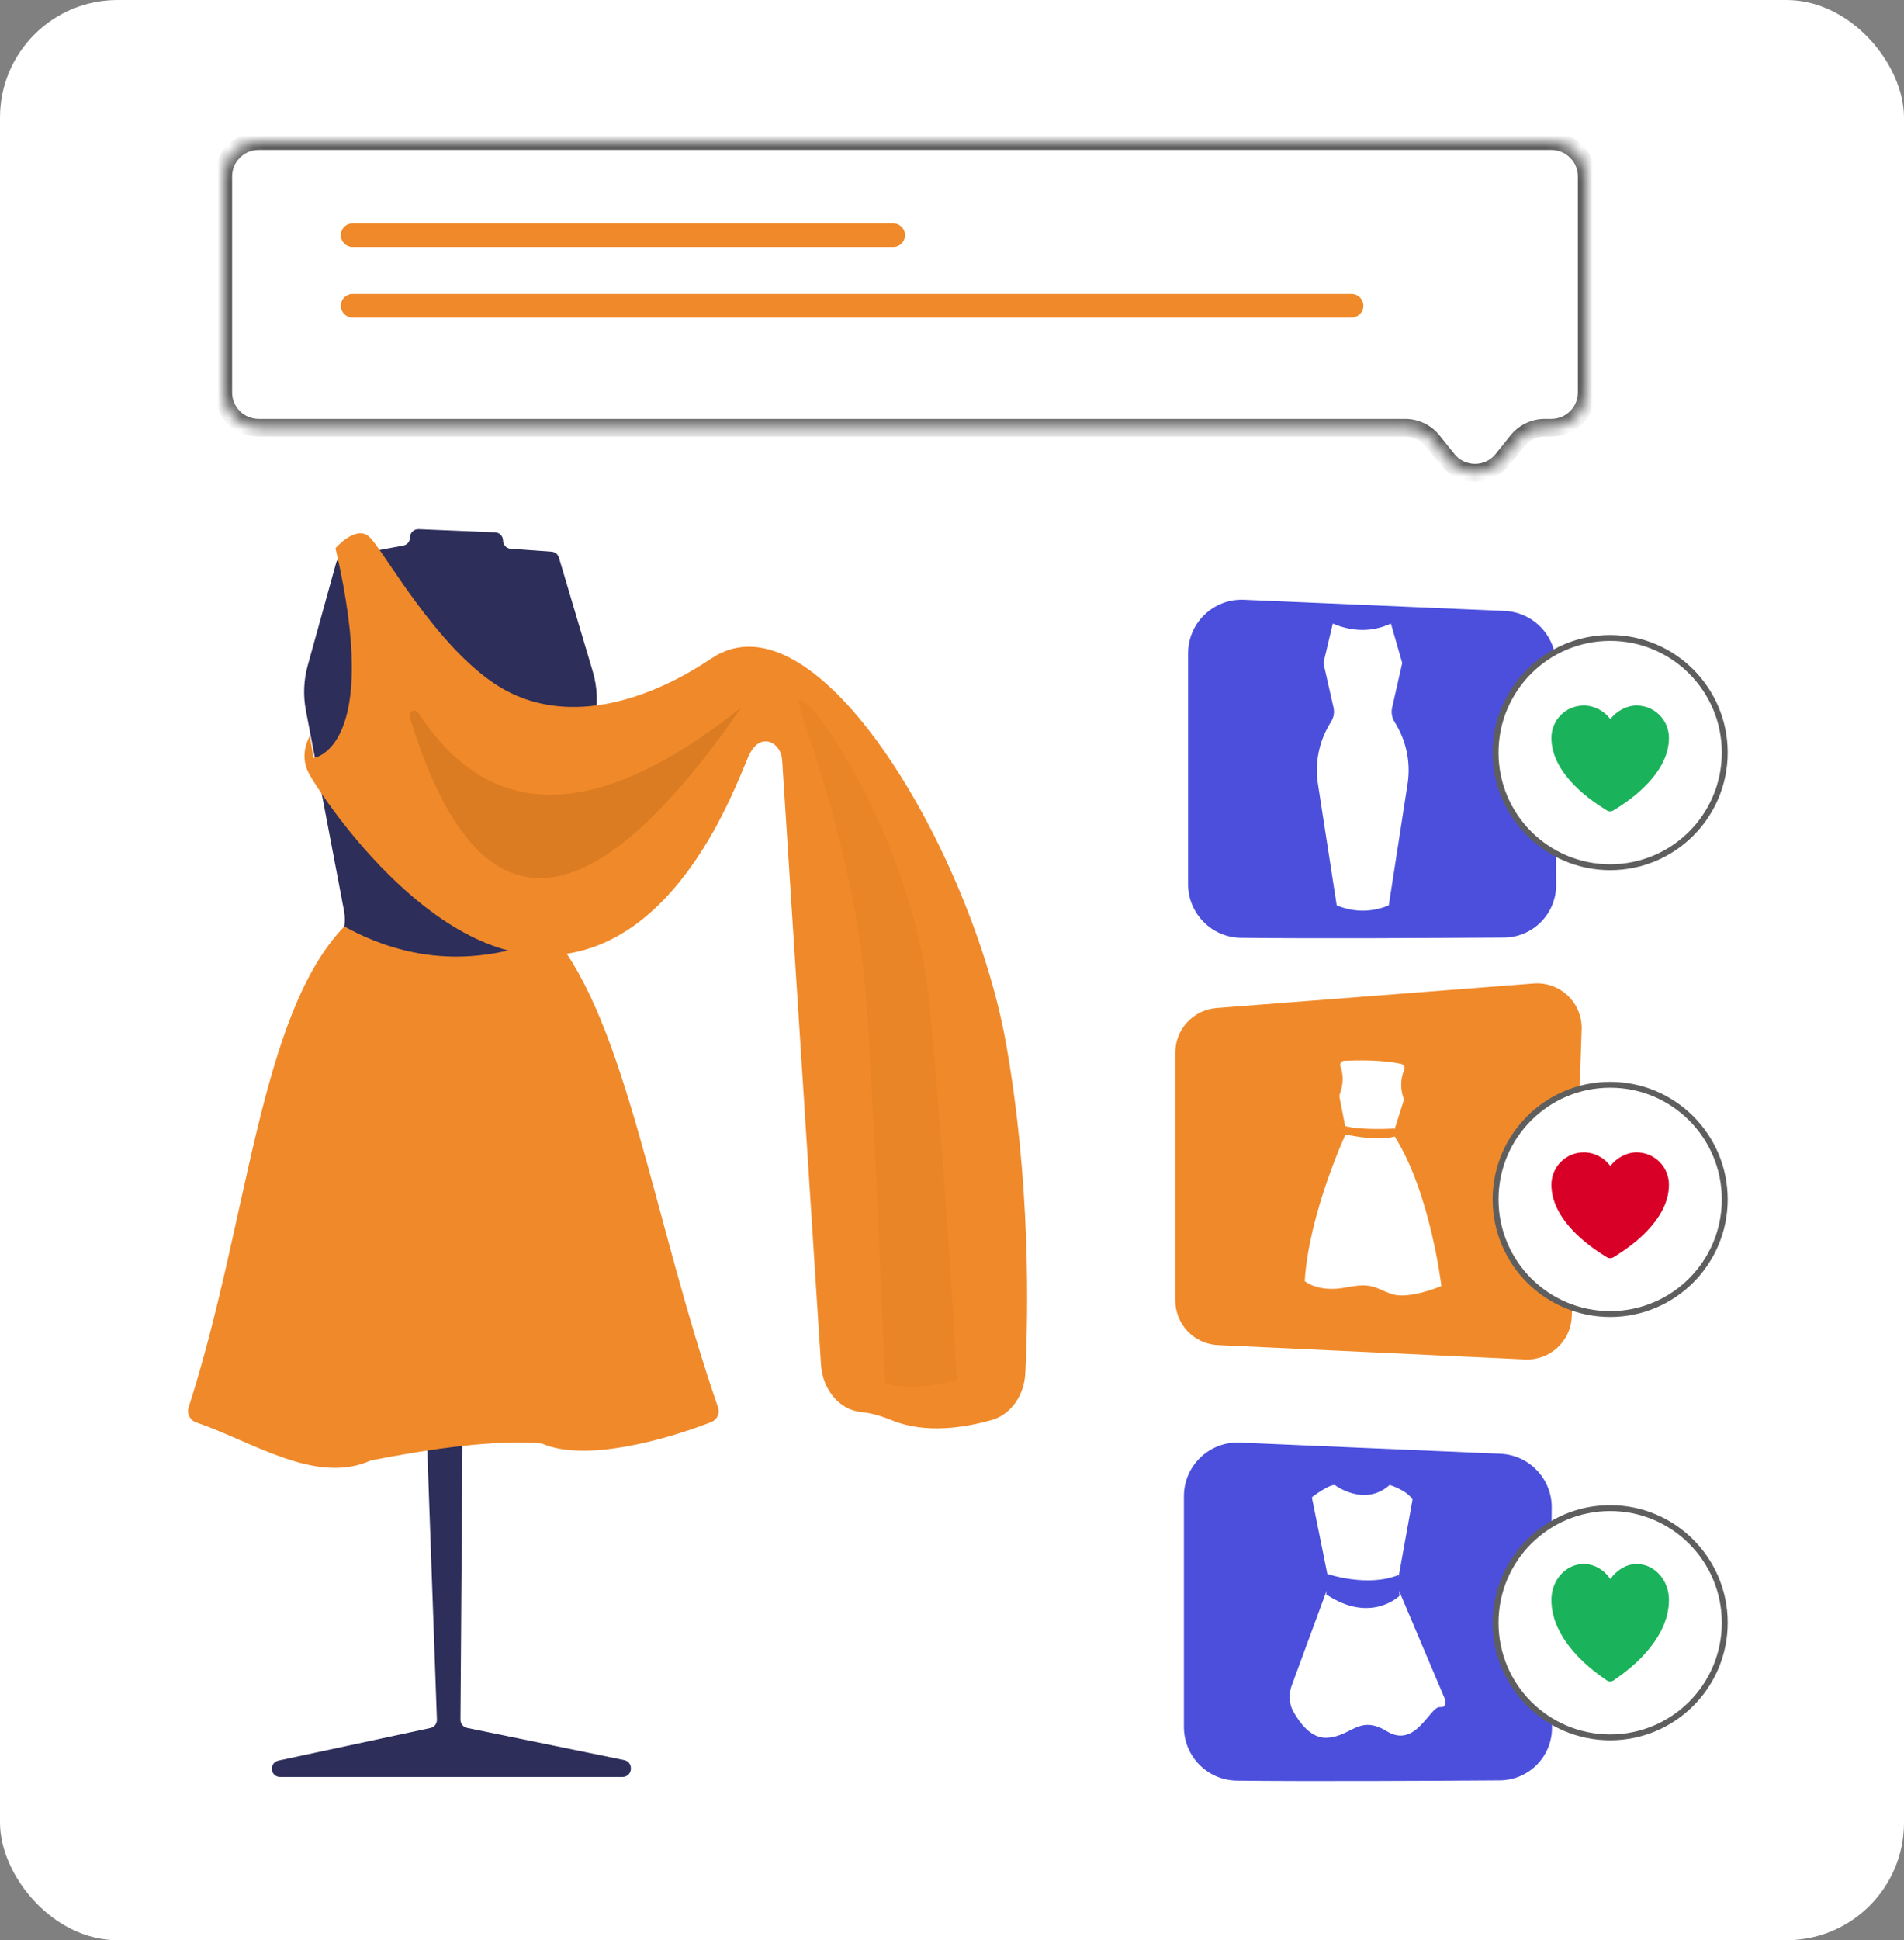
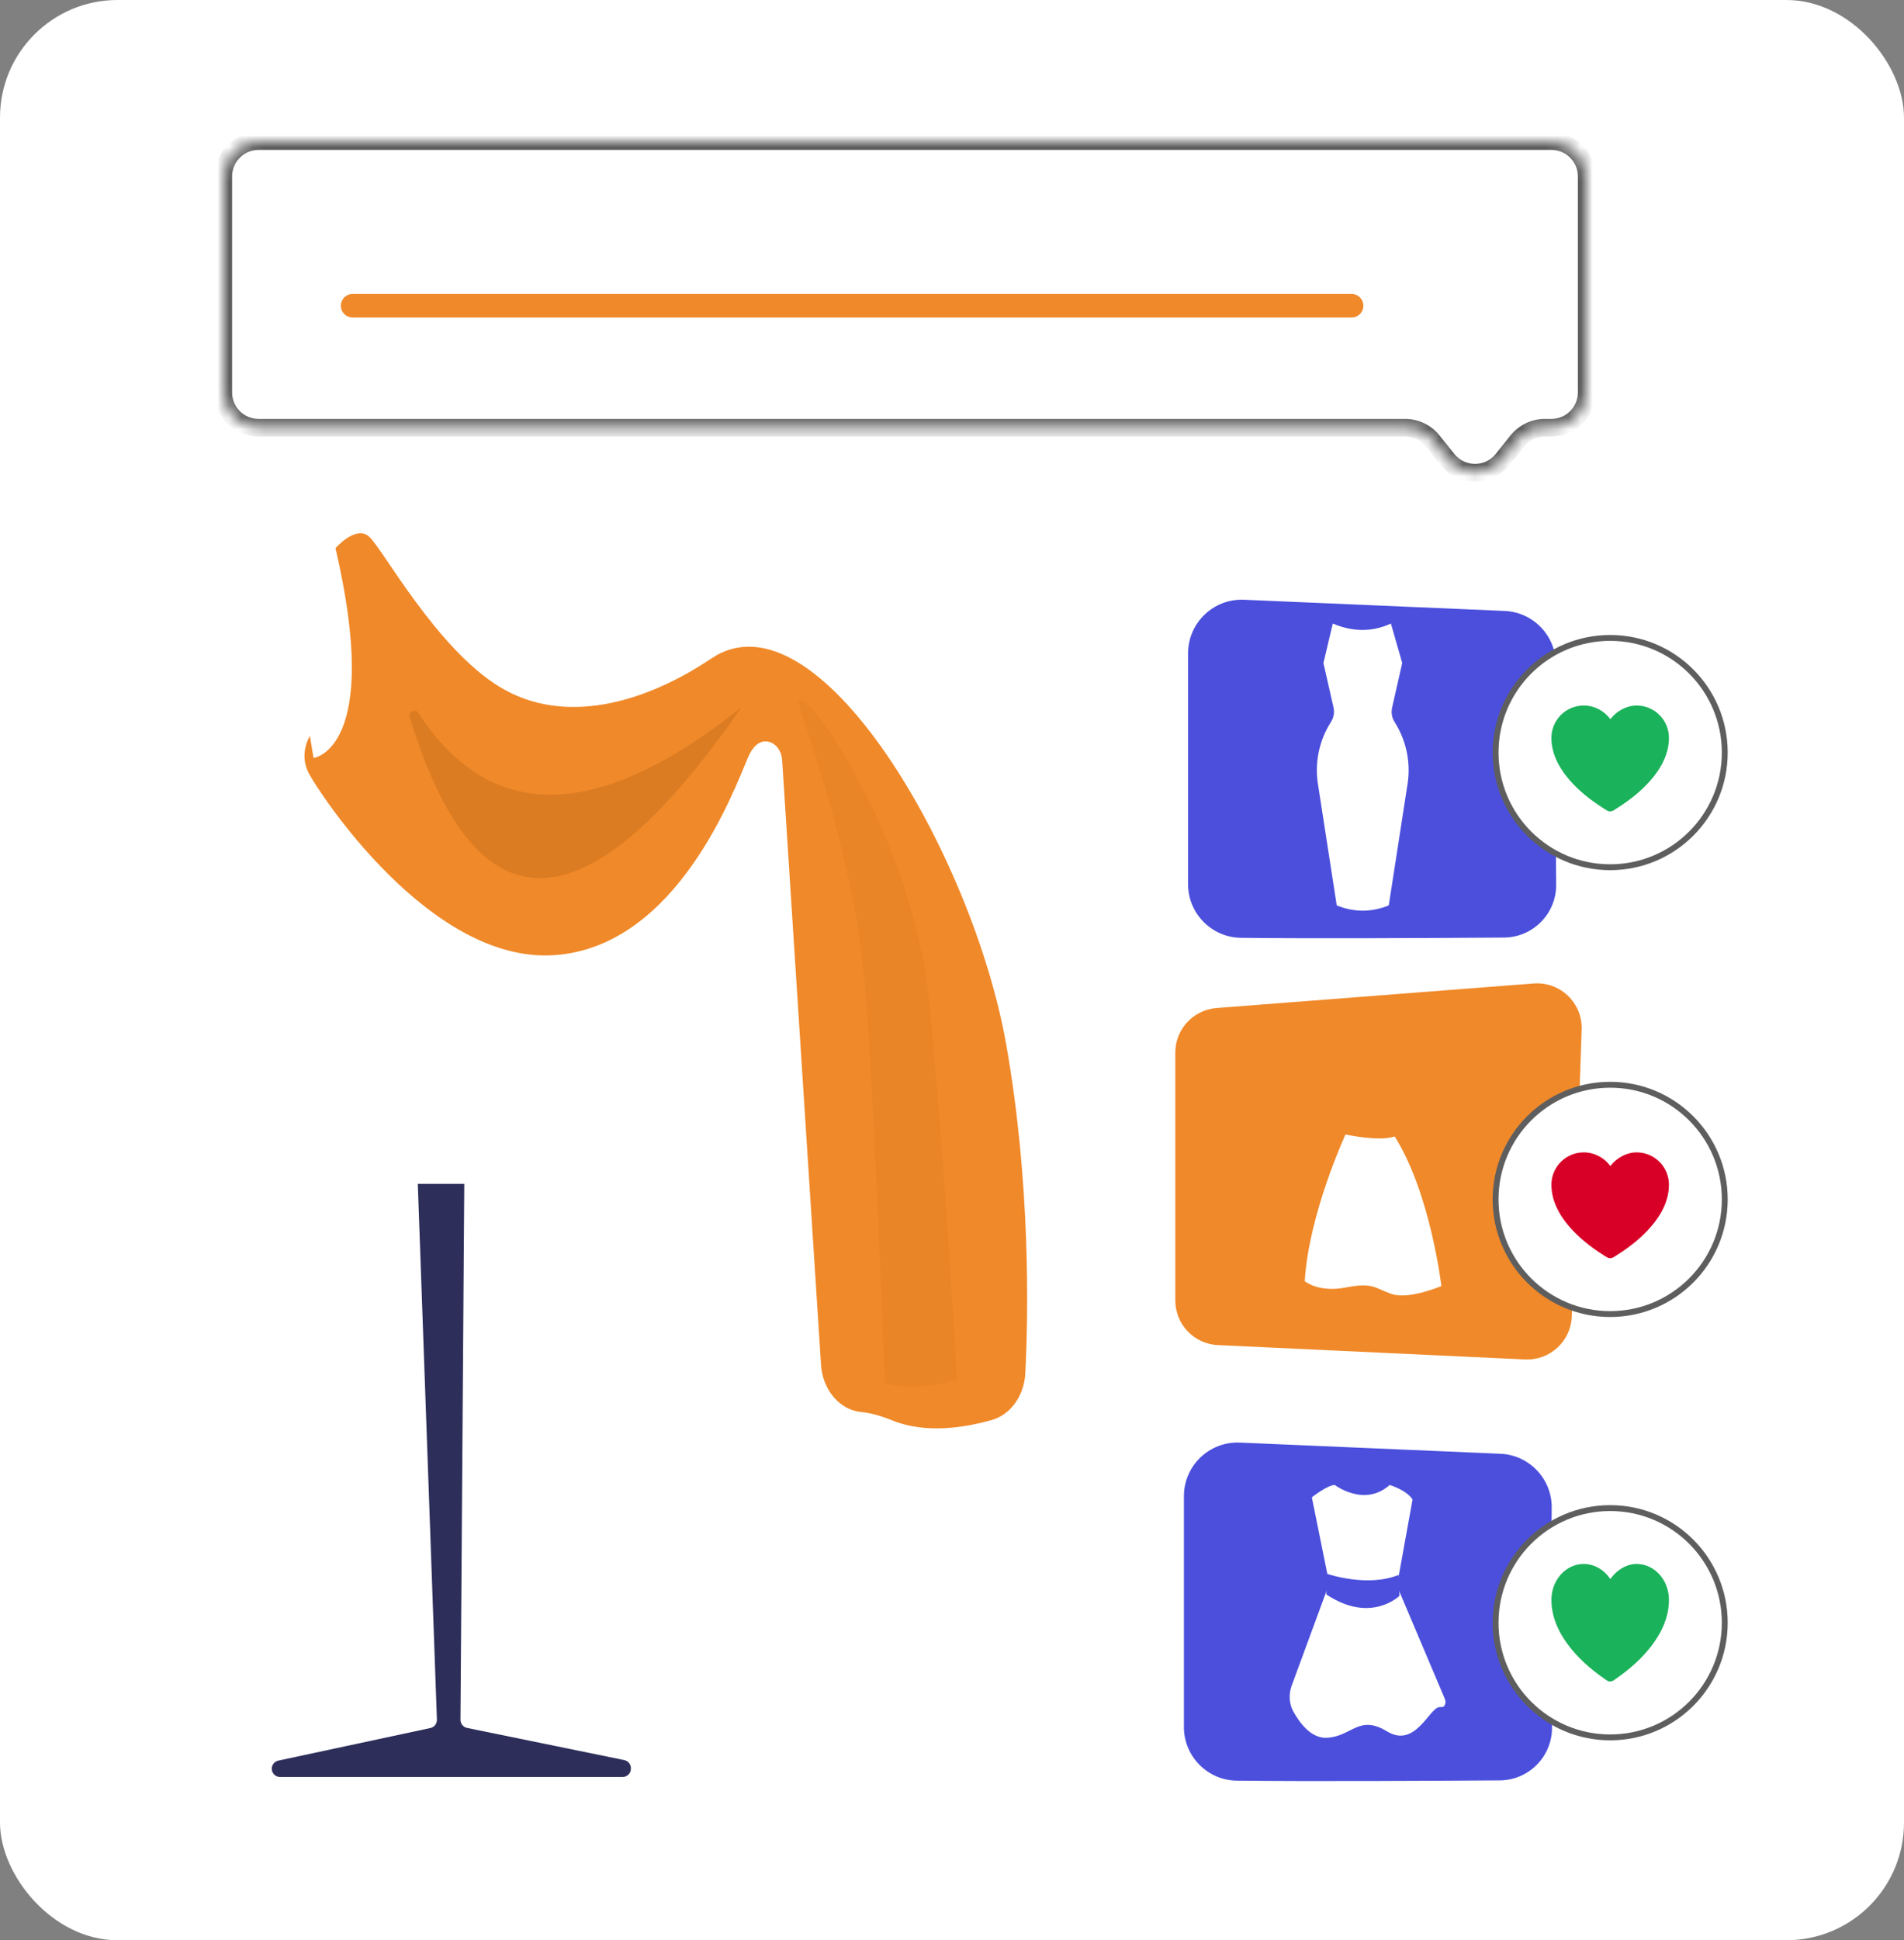
<svg xmlns="http://www.w3.org/2000/svg" width="162" height="165" viewBox="0 0 162 165" fill="none">
  <rect x="0" y="0" width="162" height="165" fill="#808080" stroke="none" />
  <rect width="162" height="165" rx="10" fill="white" />
  <path d="M35.548 100.678L37.175 146.242C37.187 146.582 36.953 146.882 36.62 146.954L23.68 149.726C23.471 149.771 23.295 149.908 23.199 150.099C22.965 150.566 23.305 151.116 23.827 151.116H52.977C53.364 151.116 53.679 150.801 53.679 150.413V150.37C53.679 150.037 53.444 149.749 53.117 149.682L39.739 146.946C39.411 146.879 39.175 146.588 39.178 146.253L39.503 100.678H35.547H35.548Z" fill="#2D2E5A" />
-   <path d="M34.889 45.697V45.708C34.889 46.044 34.649 46.333 34.318 46.394L29.152 47.347C28.89 47.395 28.678 47.589 28.607 47.846L26.181 56.599C25.837 57.84 25.783 59.145 26.024 60.41L29.265 77.423C29.475 78.528 29.232 79.668 28.587 80.59C26.776 83.178 23.302 89.329 24.394 97.225C24.524 98.168 25.172 98.961 26.072 99.271C29.39 100.413 38.228 102.659 49.455 99.224C50.472 98.913 51.177 97.987 51.228 96.925C51.362 94.122 51.057 88.201 47.385 80.521C46.985 79.686 46.866 78.743 47.059 77.837L50.596 61.237C50.889 59.865 50.833 58.441 50.433 57.096L47.553 47.411C47.471 47.133 47.224 46.935 46.935 46.914L43.449 46.665C43.084 46.638 42.801 46.335 42.801 45.969C42.801 45.595 42.506 45.288 42.132 45.272L35.615 45.001C35.219 44.984 34.889 45.301 34.889 45.697L34.889 45.697Z" fill="#2D2E5A" />
  <path opacity="0.71" d="M72.484 70.024C74.196 74.639 74.482 78.595 75.337 88.155C75.994 95.487 76.818 113.289 77.166 121.189C79.513 121.747 82.026 121.38 83.93 120.882C83.503 114.094 82.565 100.331 81.329 89.144C79.617 73.65 70.772 65.409 72.484 70.024H72.484Z" fill="url(#paint0_linear_5_1046)" />
-   <path d="M29.294 78.786C34.87 81.863 40.814 82.234 47.081 79.561C53.363 87.204 55.576 103.709 61.094 119.687C61.268 120.19 61.017 120.74 60.52 120.933C56.568 122.47 49.805 124.366 46.098 122.759C42.294 122.399 36.658 123.199 31.564 124.195C26.896 126.294 21.628 122.668 16.69 120.961C16.165 120.779 15.879 120.213 16.049 119.684C21.112 104.004 22.039 86.305 29.295 78.786H29.294Z" fill="#F08929" />
  <path d="M28.545 46.618C28.545 46.618 30.257 44.64 31.398 45.629C32.54 46.618 37.102 55.123 42.523 58.42C47.944 61.717 54.773 59.855 60.541 55.989C69.533 49.963 82.756 72.661 85.61 88.814C87.687 100.573 87.496 111.634 87.238 116.781C87.143 118.682 85.996 120.298 84.396 120.755C82.123 121.405 78.768 121.957 75.909 120.791C74.851 120.36 73.984 120.148 73.273 120.081C71.436 119.906 69.992 118.192 69.856 116.068L66.549 64.636C66.496 63.816 65.952 63.116 65.242 63.053C64.722 63.007 64.129 63.289 63.64 64.419C62.498 67.057 57.648 80.573 47.091 81.232C36.534 81.891 27.118 67.386 26.262 65.738C25.406 64.089 26.367 62.585 26.367 62.585L26.676 64.461C26.676 64.461 32.539 63.76 28.544 46.617L28.545 46.618Z" fill="#F08929" />
  <path opacity="0.29" d="M68.12 60.433C69.673 65.099 72.856 74.589 73.633 84.254C74.229 91.666 74.976 109.663 75.292 117.65C77.421 118.214 79.7 117.843 81.427 117.34C81.04 110.477 80.189 96.563 79.068 85.254C77.515 69.59 66.567 55.766 68.12 60.432V60.433Z" fill="#DD7D23" />
  <path opacity="0.29" d="M34.859 60.965C40.643 79.99 50.231 78.754 63.079 60.152C50.432 70.241 41.511 69.714 35.594 60.622C35.335 60.224 34.721 60.511 34.859 60.965Z" fill="#AF5E14" />
  <path d="M100 89.514V110.595C100 112.624 101.595 114.296 103.623 114.39L129.758 115.61C131.872 115.709 133.66 114.061 133.733 111.945L134.574 87.556C134.652 85.291 132.743 83.462 130.483 83.637L103.507 85.725C101.528 85.879 100 87.529 100 89.514Z" fill="#F08929" />
-   <path d="M114.374 90.21C115.409 90.162 117.629 90.116 119.216 90.479C119.447 90.531 119.575 90.783 119.476 90.997C119.2 91.595 119.111 92.489 119.395 93.321C119.436 93.442 119.438 93.574 119.4 93.696L118.538 96.418L114.564 96.34L113.977 93.344C113.956 93.235 113.964 93.122 114.004 93.018C114.141 92.655 114.432 91.679 114.049 90.716C113.955 90.479 114.12 90.221 114.374 90.21L114.374 90.21Z" fill="white" />
  <path d="M122.638 109.369C122.638 109.369 121.721 101.484 118.663 96.641L114.482 96.477C114.482 96.477 111.359 103.214 111.012 108.946C111.012 108.946 112.147 109.953 114.526 109.487C116.906 109.022 117.006 109.597 118.465 110.059C119.923 110.521 122.638 109.369 122.638 109.369V109.369Z" fill="white" />
  <path d="M114.449 95.761L114.482 96.477C114.482 96.477 117.35 97.113 118.664 96.641L118.644 95.972C118.644 95.972 115.786 96.146 114.449 95.761Z" fill="#F08929" />
  <path d="M101.087 55.561V75.193C101.087 77.689 103.094 79.724 105.591 79.754C111.604 79.826 122.025 79.772 127.963 79.731C130.437 79.714 132.426 77.694 132.405 75.221C132.363 70.062 132.312 61.644 132.382 56.572C132.415 54.105 130.481 52.06 128.016 51.955L105.844 51.004C103.25 50.893 101.087 52.966 101.087 55.562L101.087 55.561Z" fill="#4B4FDC" />
  <path d="M118.827 61.681L118.636 61.362C118.423 61.007 118.355 60.584 118.447 60.18L119.307 56.381L118.344 53.028C116.731 53.77 115.081 53.739 113.399 53.028L112.603 56.381L113.46 60.168C113.553 60.575 113.483 61.002 113.266 61.358L113.07 61.681C112.198 63.186 111.868 64.945 112.134 66.663L113.734 76.997C115.21 77.594 116.686 77.594 118.162 76.997L119.762 66.663C120.028 64.945 119.698 63.187 118.827 61.681V61.681Z" fill="white" />
  <path d="M100.732 127.237V146.869C100.732 149.365 102.739 151.4 105.236 151.43C111.25 151.502 121.671 151.448 127.609 151.407C130.082 151.39 132.071 149.37 132.051 146.896C132.008 141.738 131.958 133.32 132.027 128.248C132.061 125.781 130.126 123.736 127.662 123.631L105.489 122.68C102.896 122.569 100.733 124.642 100.733 127.238L100.732 127.237Z" fill="#4B4FDC" />
  <circle cx="137" cy="64" r="9.75" fill="white" stroke="#5F5E5E" stroke-width="0.5" />
  <circle cx="137" cy="102" r="9.75" fill="white" stroke="#5F5E5E" stroke-width="0.5" />
  <circle cx="137" cy="138" r="9.75" fill="white" stroke="#5F5E5E" stroke-width="0.5" />
  <path d="M134.75 60C133.231 60 132 61.231 132 62.75C132 64.342 132.907 65.844 134.406 67.219C134.918 67.688 135.469 68.099 136.016 68.469C136.207 68.597 136.386 68.715 136.547 68.812C136.645 68.871 136.709 68.915 136.75 68.937C136.901 69.021 137.099 69.021 137.25 68.937C137.291 68.915 137.355 68.871 137.453 68.812C137.614 68.715 137.793 68.597 137.984 68.469C138.531 68.099 139.082 67.688 139.594 67.219C141.093 65.844 142 64.342 142 62.75C142 61.231 140.769 60 139.25 60C138.387 60 137.545 60.47 137.016 61.156C136.499 60.458 135.66 60 134.75 60Z" fill="#1AB25A" />
  <path d="M134.75 98C133.231 98 132 99.231 132 100.75C132 102.342 132.907 103.844 134.406 105.219C134.918 105.688 135.469 106.099 136.016 106.469C136.207 106.598 136.386 106.715 136.547 106.812C136.645 106.872 136.709 106.915 136.75 106.937C136.901 107.021 137.099 107.021 137.25 106.937C137.291 106.915 137.355 106.872 137.453 106.812C137.614 106.715 137.793 106.598 137.984 106.469C138.531 106.099 139.082 105.688 139.594 105.219C141.093 103.844 142 102.342 142 100.75C142 99.231 140.769 98 139.25 98C138.387 98 137.545 98.47 137.016 99.156C136.499 98.458 135.66 98 134.75 98Z" fill="#D80027" />
  <path d="M134.75 133C133.231 133 132 134.368 132 136.055C132 137.824 132.907 139.493 134.406 141.021C134.918 141.542 135.469 141.999 136.016 142.409C136.207 142.553 136.386 142.683 136.547 142.791C136.645 142.857 136.709 142.905 136.75 142.93C136.901 143.023 137.099 143.023 137.25 142.93C137.291 142.905 137.355 142.857 137.453 142.791C137.614 142.683 137.793 142.553 137.984 142.409C138.531 141.999 139.082 141.542 139.594 141.021C141.093 139.493 142 137.824 142 136.055C142 134.368 140.769 133 139.25 133C138.387 133 137.545 133.522 137.016 134.284C136.499 133.509 135.66 133 134.75 133Z" fill="#1AB25A" />
  <path d="M113.049 134.798L109.892 143.373C109.643 144.049 109.689 144.905 110.011 145.496C110.565 146.512 111.561 147.864 112.91 147.784C115.057 147.657 115.614 145.779 118.02 147.243C120.425 148.707 121.623 145.216 122.473 145.174C122.568 145.17 122.651 145.167 122.724 145.165C122.937 145.159 123.06 144.776 122.941 144.494L118.954 135.084L113.049 134.798H113.049Z" fill="white" />
  <path d="M113.049 134.478L112.956 133.953L111.617 127.335C111.617 127.335 112.949 126.284 113.565 126.284C113.565 126.284 116.09 128.203 118.238 126.284C118.238 126.284 119.649 126.695 120.186 127.517L118.894 134.661L113.048 134.478H113.049Z" fill="white" />
  <path d="M112.845 135.591L112.91 133.839C112.91 133.839 116.325 135.026 119.011 133.93L119.074 135.712C119.074 135.712 116.638 138.121 112.846 135.591H112.845Z" fill="#4B4FDC" />
  <mask id="path-25-inside-1_5_1046" fill="white">
    <path fill-rule="evenodd" clip-rule="evenodd" d="M135 15C135 13.343 133.657 12 132 12H22C20.343 12 19 13.343 19 15V33.375C19 35.032 20.343 36.375 22 36.375H119.555C120.466 36.375 121.328 36.789 121.897 37.5L123.158 39.075C124.359 40.575 126.641 40.575 127.842 39.075L129.103 37.5C129.672 36.789 130.534 36.375 131.445 36.375H132C133.657 36.375 135 35.032 135 33.375V15Z" />
  </mask>
-   <path fill-rule="evenodd" clip-rule="evenodd" d="M135 15C135 13.343 133.657 12 132 12H22C20.343 12 19 13.343 19 15V33.375C19 35.032 20.343 36.375 22 36.375H119.555C120.466 36.375 121.328 36.789 121.897 37.5L123.158 39.075C124.359 40.575 126.641 40.575 127.842 39.075L129.103 37.5C129.672 36.789 130.534 36.375 131.445 36.375H132C133.657 36.375 135 35.032 135 33.375V15Z" fill="white" />
  <path d="M129.103 37.5L129.688 37.969L129.103 37.5ZM123.158 39.075L123.744 38.606L123.158 39.075ZM121.897 37.5L121.312 37.969L121.897 37.5ZM22 12.75H132V11.25H22V12.75ZM19.75 33.375V15H18.25V33.375H19.75ZM119.555 35.625H22V37.125H119.555V35.625ZM121.312 37.969L122.573 39.544L123.744 38.606L122.483 37.031L121.312 37.969ZM128.427 39.544L129.688 37.969L128.517 37.031L127.256 38.606L128.427 39.544ZM132 35.625H131.445V37.125H132V35.625ZM134.25 15V33.375H135.75V15H134.25ZM132 37.125C134.071 37.125 135.75 35.446 135.75 33.375H134.25C134.25 34.618 133.243 35.625 132 35.625V37.125ZM129.688 37.969C130.115 37.435 130.761 37.125 131.445 37.125V35.625C130.306 35.625 129.229 36.142 128.517 37.031L129.688 37.969ZM122.573 39.544C124.074 41.419 126.926 41.419 128.427 39.544L127.256 38.606C126.356 39.731 124.644 39.731 123.744 38.606L122.573 39.544ZM119.555 37.125C120.239 37.125 120.885 37.435 121.312 37.969L122.483 37.031C121.771 36.142 120.694 35.625 119.555 35.625V37.125ZM18.25 33.375C18.25 35.446 19.929 37.125 22 37.125V35.625C20.757 35.625 19.75 34.618 19.75 33.375H18.25ZM132 12.75C133.243 12.75 134.25 13.757 134.25 15H135.75C135.75 12.929 134.071 11.25 132 11.25V12.75ZM22 11.25C19.929 11.25 18.25 12.929 18.25 15H19.75C19.75 13.757 20.757 12.75 22 12.75V11.25Z" fill="#5F5E5E" mask="url(#path-25-inside-1_5_1046)" />
-   <path d="M30 20H76" stroke="#F08929" stroke-width="2" stroke-linecap="round" />
  <path d="M30 26H115" stroke="#F08929" stroke-width="2" stroke-linecap="round" />
  <defs>
    <linearGradient id="paint0_linear_5_1046" x1="62.995" y1="48.836" x2="83.568" y2="118.557" gradientUnits="userSpaceOnUse">
      <stop stop-color="white" />
      <stop offset="1" stop-color="white" />
    </linearGradient>
  </defs>
</svg>